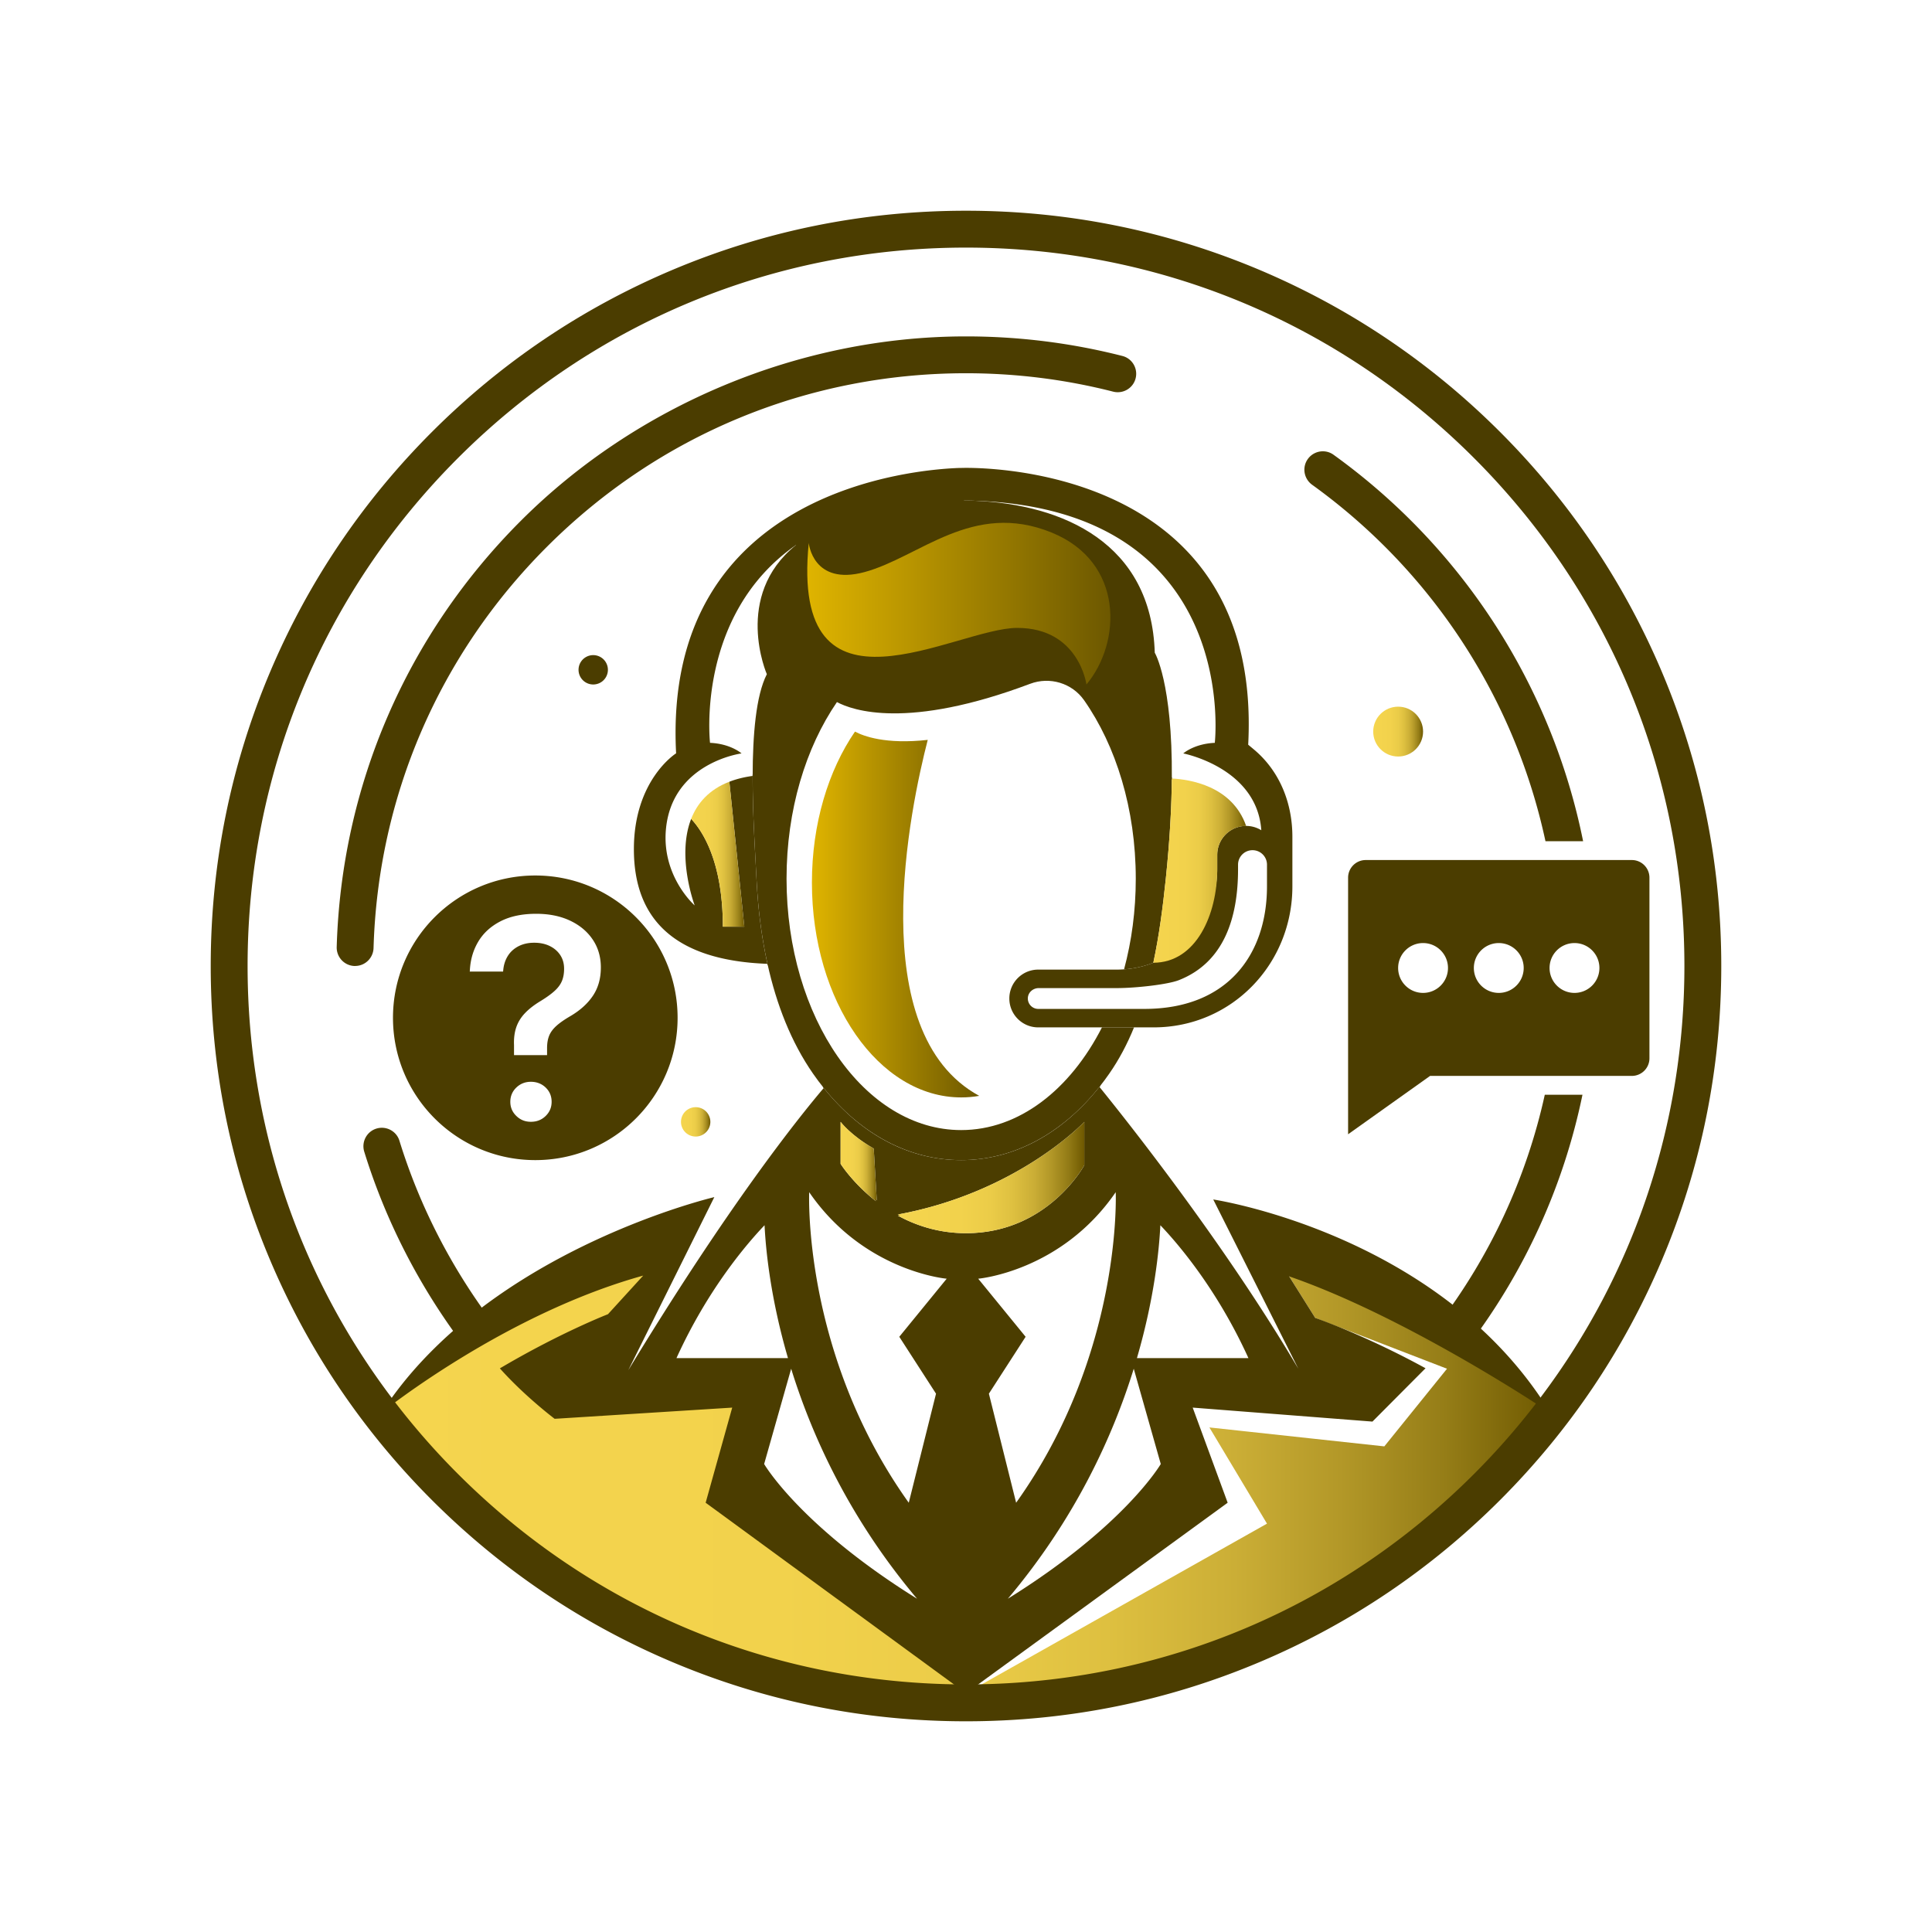
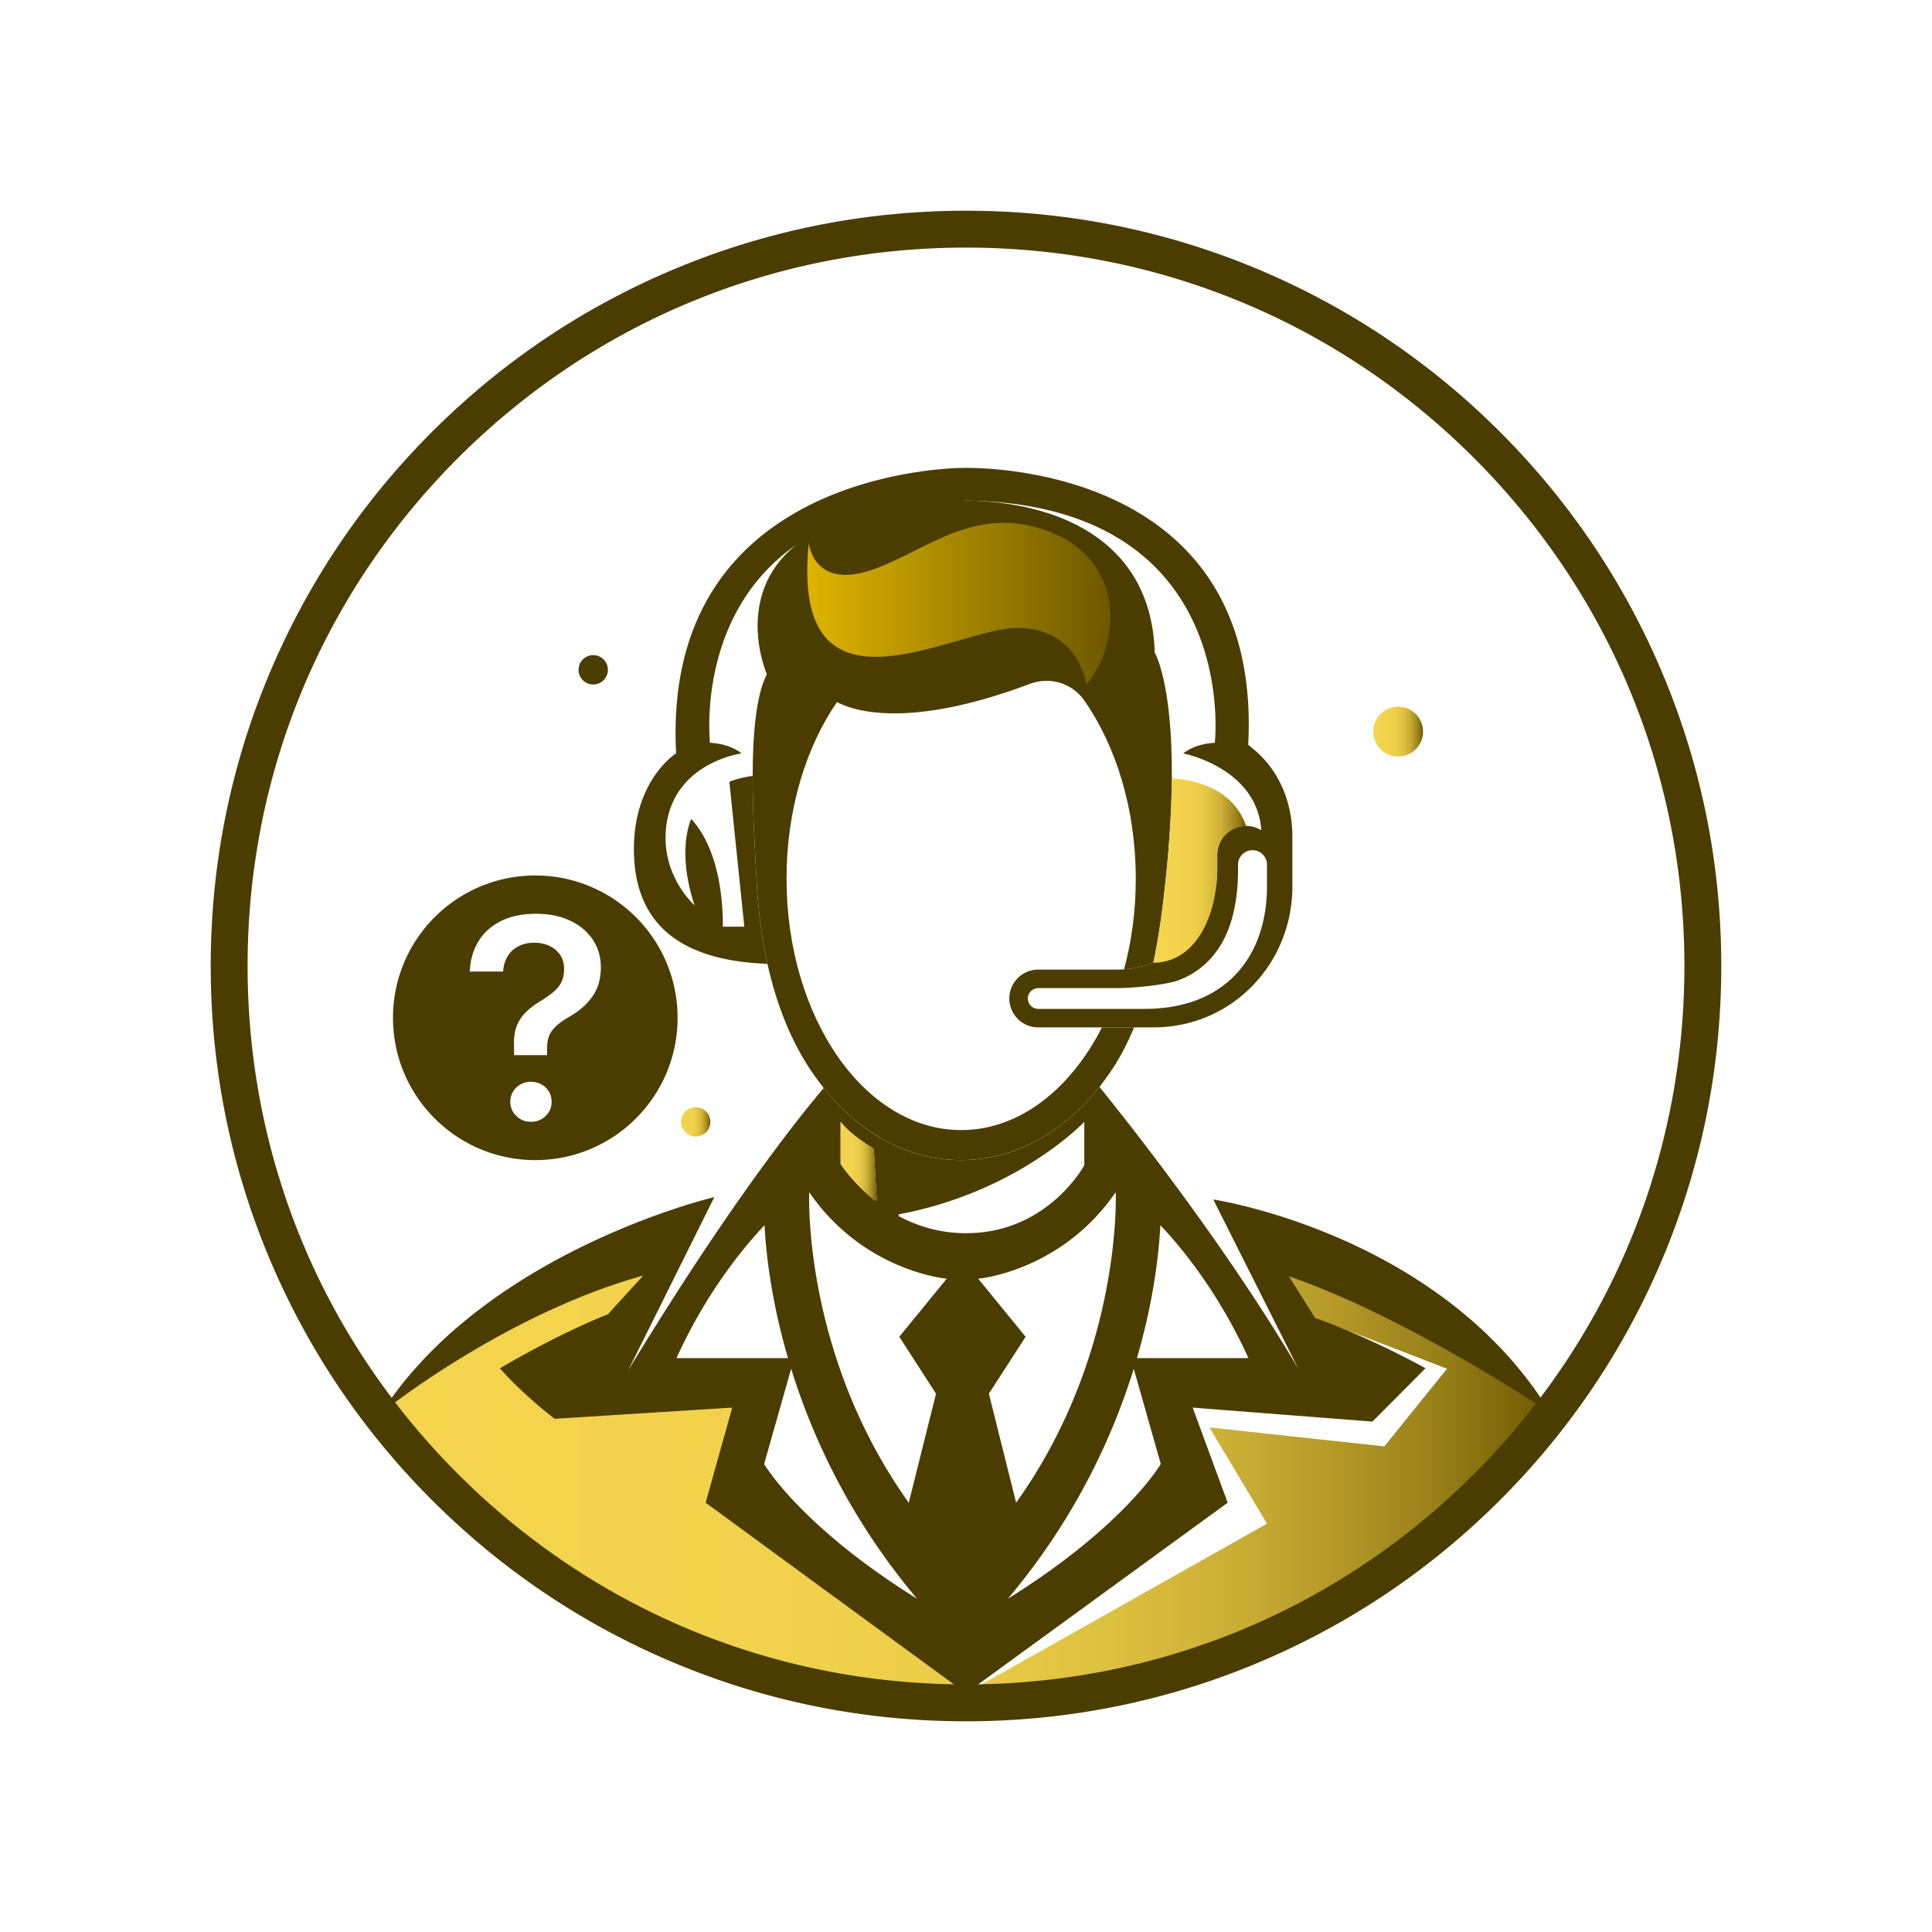
<svg xmlns="http://www.w3.org/2000/svg" xmlns:xlink="http://www.w3.org/1999/xlink" id="SvgjsSvg1243" width="288" height="288">
  <defs id="SvgjsDefs1244" />
  <g id="SvgjsG1245">
    <svg aria-hidden="true" data-bbox="111.69 111.69 800.62 800.63" data-type="ugc" viewBox="0 0 1024 1024" width="288" height="288">
      <defs>
        <linearGradient id="b" x1="202.27" x2="821.73" y1="773.41" y2="773.41" gradientUnits="userSpaceOnUse">
          <stop offset="0" stop-color="#f5d54e" class="stopColor4eb7f5 svgShape" />
          <stop offset=".34" stop-color="#f2d24c" class="stopColor4cb5f2 svgShape" />
          <stop offset=".5" stop-color="#ebcc48" class="stopColor48aeeb svgShape" />
          <stop offset=".62" stop-color="#dec040" class="stopColor40a4de svgShape" />
          <stop offset=".73" stop-color="#cbae36" class="stopColor3694cb svgShape" />
          <stop offset=".82" stop-color="#b39828" class="stopColor2881b3 svgShape" />
          <stop offset=".91" stop-color="#957d17" class="stopColor176895 svgShape" />
          <stop offset=".99" stop-color="#735d03" class="stopColor034c73 svgShape" />
          <stop offset="1" stop-color="#6d5800" class="stopColor00476d svgShape" />
        </linearGradient>
        <linearGradient id="a" x1="430.33" x2="519.02" y1="484.71" y2="484.71" gradientUnits="userSpaceOnUse">
          <stop offset="0" stop-color="#dfb400" class="stopColor83a6bd svgShape" />
          <stop offset="1" stop-color="#6d5800" class="stopColor00476d svgShape" />
        </linearGradient>
        <linearGradient id="c" x1="427.87" x2="588.53" y1="319.95" y2="319.95" xlink:href="#a" />
        <linearGradient id="d" x1="366.33" x2="394.5" y1="452.74" y2="452.74" xlink:href="#b" />
        <linearGradient id="e" x1="611.29" x2="660.48" y1="461.45" y2="461.45" xlink:href="#b" />
        <linearGradient id="f" x1="475.07" x2="574.7" y1="624.12" y2="624.12" xlink:href="#b" />
        <linearGradient id="g" x1="445.54" x2="464.76" y1="615.82" y2="615.82" xlink:href="#b" />
        <linearGradient id="h" x1="727.83" x2="754.25" y1="387.76" y2="387.76" xlink:href="#b" />
        <linearGradient id="i" x1="360.93" x2="376.5" y1="594.61" y2="594.61" xlink:href="#b" />
      </defs>
      <path fill="url(#b)" d="M202.27 748.7s107.11 148.74 309.74 148.74 309.72-148.58 309.72-148.58-70.98-66.84-138.48-72.39l13.84 22.04 69.85 26.95-33.22 41.15L641 756.57l30.53 50.99-159.51 89.88L388.1 789.99l13.64-59.56-110.19 6.33 44.43-36.7 19.9-50.65s-100.52 38.97-153.6 99.31Z" />
      <path fill="#4b3d00" d="M612.05 345.96c-1.77-57.89-48.29-78.61-95.58-80.56-.75-.04-1.49-.06-2.25-.07-.07 0-.21-.01-.42-.01-.63-.02-1.24-.03-1.9-.04-.52 0-1.06-.01-1.6-.01-.06-.02-.13 0-.19 0-1 .01-1.99.02-2.98.04h-.25s0 .01-.01.01h-.06l-.01-.01s0 .01-.01 0h-.01s-.02.01-.03.01h-.37c-1.23.03-2.46.07-3.66.11-1.21.04-2.41.1-3.6.16-2.08.11-4.12.24-6.13.41-.48.04-.95.07-1.42.11-.54.05-1.08.09-1.61.15-.58.05-1.16.11-1.74.17-.68.07-1.36.14-2.04.22-.46.05-.92.1-1.37.16-1.71.2-3.4.42-5.05.67-.71.1-1.42.21-2.12.33-.61.09-1.21.18-1.8.29-1 .16-1.99.34-2.97.52-.04.01-.07.01-.1.02-.8.15-1.6.3-2.38.47-.09.01-.17.03-.26.05-.39.07-.77.15-1.14.24-.65.13-1.29.27-1.92.41l-1.05.24c-1.54.35-3.06.72-4.54 1.11-.33.09-.65.17-.97.26-.58.15-1.16.31-1.73.48-.25.06-.49.13-.72.2-1.6.46-3.16.93-4.69 1.43l-.81.27c-.71.23-1.42.47-2.12.72-.86.29-1.7.6-2.53.91-.63.23-1.25.47-1.86.71-.55.21-1.1.43-1.64.65-.12.04-.23.09-.34.14-.55.22-1.09.45-1.63.68-.6.25-1.18.5-1.76.76-.78.34-1.54.69-2.3 1.05-3.72 1.74-7.22 3.61-10.52 5.6-.18.11-.36.22-.53.32-1.88 1.14-3.69 2.32-5.44 3.54-.04.01-.06.04-.09.06-33.46 27.02-15.36 68.4-15.36 68.4-5.83 11.37-7.48 32.43-7.52 53.92-.04 20.44 1.38 41.26 2.03 54.48.76 15.51 2.62 30.69 5.82 45.11 4.78 21.61 12.56 41.5 24.13 58.17 1.85 2.66 3.75 5.21 5.71 7.64 19.88 24.73 45.43 38.22 72.82 38.22s53.35-13.71 73.28-38.82c1.8-2.25 3.55-4.6 5.24-7.04 5.25-7.55 9.55-15.75 13.11-24.49h-17c-16.84 33-44 54.43-74.63 54.43-51.12 0-92.55-59.64-92.55-133.22 0-36.49 10.2-69.57 26.71-93.63 8.16 4.37 37.26 14.83 102.4-9.69 10.41-3.92 22.21-.39 28.59 8.71 16.91 24.13 27.4 57.61 27.4 94.61 0 16.93-2.19 33.13-6.21 48.03 5.44-.38 10.64-1.58 15.52-3.49 3.04-14.27 5.03-29.28 6.61-44.54 2.17-20.93 3.08-38.47 3.19-53.11.38-51.1-9.04-66.67-9.04-66.67Zm-36.21 16.84s-3.94-30-36.7-30-120.5 55.61-110.48-44.98c0 0 2.11 22.84 29.59 15.39 29.12-7.9 57.19-37.96 99.05-20.99 38.76 15.71 37.08 58.47 18.54 80.58Z" class="color002d4b svgShape" />
      <path fill="none" stroke="#4b3d00" stroke-miterlimit="10" stroke-width="1.22" d="M510.11 265.26c-40.19.28-68.42 9.84-88.23 23.62a69.41 69.41 0 018.54-5.87c17.11-10.04 47.07-17.64 77.78-17.76h.49c.48 0 .96 0 1.42.01zM575.84 362.8s-3.94-30-36.7-30-120.5 55.61-110.48-44.99c0 0 2.11 22.84 29.59 15.4 29.12-7.9 57.19-37.96 99.04-20.99 38.77 15.72 37.09 58.47 18.54 80.58z" class="colorStroke002d4b svgStroke" />
-       <path fill="url(#a)" d="M519.02 580.82c-3.14.55-6.34.83-9.59.83-43.69 0-79.1-50.98-79.1-113.86 0-31.19 8.72-59.47 22.83-80.03 4.45 2.39 16.18 6.88 38.56 4.39-9.16 35.46-34.65 155.01 27.3 188.68Z" />
      <path fill="url(#c)" d="M575.84 362.8s-3.94-30-36.7-30-120.5 55.61-110.48-44.99c0 0 2.11 22.84 29.59 15.4 29.12-7.9 57.19-37.96 99.04-20.99 38.77 15.72 37.09 58.47 18.54 80.58Z" />
      <path fill="#4b3d00" d="m664.63 397.26-3.06-2.55c8.03-153.07-152.09-146.69-152.09-146.69l-1.45.02h-.02c-12.09.46-49.58 3.44-84.05 22.37-36.35 19.96-69.35 57.66-65.61 128.87 0 0-22.38 13.99-22.38 50.81s21.28 58.95 70.8 60.76c-3.2-14.42-5.06-29.6-5.82-45.11-.65-13.22-2.07-34.04-2.03-54.48-4.68.63-8.77 1.69-12.35 3.08l7.93 76.82h-11.37c0-34.68-10.94-50.91-16.8-57.12-7.87 20.12 1.87 45.86 1.87 45.86s-17.29-15.13-15.29-39.83c2.92-35.87 40.12-40.74 40.12-40.74s-5.7-5.12-16.7-5.61c0 0-7.79-67.66 45.47-104.78.03-.02.05-.05.09-.06a69.612 69.612 0 0 1 10.27-6.85c.53-.3 1.07-.59 1.62-.87.44-.23.88-.46 1.34-.68.06-.04.13-.07.19-.1.26-.14.53-.26.8-.39.01 0 .01-.01.02-.01.12-.06.25-.12.37-.18.34-.16.69-.32 1.04-.49.52-.24 1.06-.48 1.6-.72s1.08-.47 1.63-.7c.32-.13.64-.27.96-.4.33-.14.65-.27.98-.4.51-.2 1.02-.41 1.54-.6.41-.16.82-.32 1.23-.47.58-.22 1.17-.43 1.77-.65.52-.18 1.05-.37 1.59-.55.52-.18 1.05-.36 1.59-.54.9-.3 1.81-.59 2.75-.87.65-.21 1.31-.41 1.98-.6.24-.08.47-.14.72-.21.5-.14.99-.29 1.5-.43.02-.01.05-.01.07-.02.84-.24 1.7-.47 2.57-.69.78-.2 1.57-.4 2.36-.6.85-.2 1.7-.41 2.56-.61.06-.02.13-.03.19-.05.1-.02.21-.04.31-.07.59-.13 1.17-.26 1.77-.39l1.82-.39c.61-.13 1.23-.25 1.85-.37l1.86-.36c.62-.12 1.24-.23 1.87-.34.15-.03.31-.05.48-.08 2.42-.42 4.88-.8 7.38-1.14.89-.12 1.77-.24 2.66-.34.53-.07 1.05-.13 1.58-.19.11-.01.23-.03.34-.04l.77-.09c.58-.06 1.15-.11 1.73-.17 1.18-.12 2.37-.23 3.56-.32.62-.05 1.24-.1 1.86-.14.46-.04.91-.07 1.37-.1.73-.05 1.46-.09 2.19-.13.66-.04 1.31-.07 1.97-.1h.04l.61-.03h.17c.89-.04 1.78-.07 2.67-.09h2.39s.01-.01.02 0 .01-.01.02 0h.11s.02-.01.03 0h.18s.02-.01.03-.01h.02s0 .01.01.01h.06s.06-.01.09-.01h.17c2.41 0 5.51 0 6.67.01.21 0 .35.01.42.01.76.01 1.5.03 2.25.07 141.64 4.62 127.41 128.32 127.41 128.32-11 .49-16.71 5.61-16.71 5.61s39.08 7.55 41.36 40.72a15.24 15.24 0 0 0-8.05-2.29c-8.45 0-15.31 6.86-15.31 15.31v7.65c0 .44 0 .87-.02 1.31-.53 21.96-14.45 40.65-33.86 48.25a52.508 52.508 0 0 1-15.52 3.49c-1.26.09-2.54.14-3.81.14h-41.67c-8.46 0-15.31 6.86-15.31 15.31s6.85 15.31 15.31 15.31h61.18c41.28 0 73.53-33.46 73.53-74.75v-26.27c0-17.86-6.69-34.79-20.37-46.25Zm6.9 72.52c0 35.87-20.66 64.96-64.96 64.96h-56.28c-3.22 0-5.81-2.78-5.49-6.07.28-2.86 2.86-4.96 5.73-4.96h41.43c10.02 0 26.92-1.89 32.81-4.19 23.99-9.38 31.42-33.08 31.42-58.8v-2.43c0-4.24 3.43-7.67 7.67-7.67a7.666 7.666 0 0 1 7.67 7.67v11.49Z" class="color002d4b svgShape" />
      <path fill="none" stroke="#4b3d00" stroke-miterlimit="10" stroke-width="1.22" d="M413.06 510.97c-2.14 0-4.24-.04-6.28-.12M403.01 410.79c-1.41.12-2.78.27-4.09.47" class="colorStroke002d4b svgStroke" />
-       <path fill="url(#d)" d="M394.5 491.15h-11.37c0-34.68-10.94-50.91-16.81-57.12 3.22-8.22 9.33-15.48 20.25-19.7l7.92 76.81Z" />
      <path fill="url(#e)" d="M660.48 437.76c-8.45 0-15.31 6.86-15.31 15.31v7.64c0 23.99-11.17 49.56-33.88 49.56 3.04-14.27 5.03-29.27 6.61-44.54 2.17-20.93 3.07-38.47 3.18-53.11 9.46.48 31.99 3.88 39.39 25.13Z" />
      <path fill="none" stroke="#4b3d00" stroke-miterlimit="10" stroke-width="1.22" d="M616.82 412.59s1.63-.1 4.26.04M442.23 570.25s-1.92 2.06-5.62 6.41" class="colorStroke002d4b svgStroke" />
      <path fill="#4b3d00" d="M816.5 740.73c-8.26-12.19-17.57-23.01-27.46-32.61-1.37-1.33-2.76-2.64-4.15-3.94-3.76-3.46-7.59-6.76-11.48-9.91-1.16-.94-2.32-1.86-3.49-2.76-58.52-45.54-126.87-55.76-126.87-55.76l45.09 89.71c-38.53-65.4-89.76-130.07-105.43-149.4-19.93 25.11-45.67 38.82-73.28 38.82s-52.94-13.49-72.82-38.22c-13.47 15.86-50.54 62.16-103.61 149.6l45.61-91.77s-66.34 15.57-123.27 58.57c-3.31 2.49-6.6 5.08-9.83 7.77-1.8 1.49-3.59 3.01-5.36 4.56-3.44 3.03-6.81 6.17-10.1 9.43-8.08 7.98-15.65 16.65-22.43 26.07a176.68 176.68 0 0 0-5.35 7.82s2.52-2.03 7.14-5.46c6.09-4.51 15.83-11.44 28.23-19.3 5.53-3.5 11.59-7.19 18.09-10.94 23.86-13.73 53.69-28.2 85.19-36.92l-18.68 20.46s-24.64 9.54-55.94 27.92c-.45.25-.9.52-1.36.79 13.12 14.74 29.03 26.73 29.03 26.73l2.18-.13 91.94-5.8-14.08 50.42 8.55 6.24 50.47 36.95 72.52 53.05 6.46 4.72 6.49-4.72 78.03-56.81 54.15-39.43-.72-1.99-17.81-48.43 84.43 6.57 10.84.84 28.14-28.27c-1.97-1.08-3.93-2.13-5.85-3.15-15.36-8.11-28.87-14.11-38.35-18.03-.06-.02-.11-.05-.16-.07-7.65-3.15-12.66-4.94-13.84-5.34-.04-.02-.07-.03-.1-.04-.07-.02-.11-.04-.14-.05h-.03l-13.84-22.03c25.39 8.77 52.61 22.09 76.15 34.94a878.92 878.92 0 0 1 18.53 10.41c15.72 9.1 28.54 17.15 36.16 22.06 4.5 2.89 7.19 4.68 7.6 4.95.01.01.02.02.03.02-1.69-2.78-3.43-5.49-5.22-8.13ZM574.7 594.62v22.97s-19.27 36.03-62.69 36.03c-14.67 0-27.02-4.2-36.94-9.76 64.08-11.58 99.63-49.24 99.63-49.24Zm-129.16 0s5.28 7.12 17.56 14.13l1.66 28.29c-12.68-9.74-19.22-20.16-19.22-20.16v-22.26Zm-16.65 37.26c28.9 42.1 72.88 45.86 72.88 45.86l-25.13 30.78 19.47 30.16-14.45 57.8c-56.54-79.17-52.77-164.6-52.77-164.6Zm57.17 215.48c-62.07-38.63-81.05-71.4-81.05-71.4l14.32-50.5c11.22 36.21 31.19 79.73 66.73 121.9ZM405.23 649.4c.64 13 3.12 38.58 12.42 70.44h-59.11c16.68-36.72 37.59-60.92 46.69-70.44Zm113.24 28.34s43.97-3.76 72.88-45.86c0 0 3.76 85.43-52.78 164.6l-14.44-57.8 19.47-30.16-25.13-30.78Zm15.71 169.62c35.54-42.17 55.51-85.69 66.73-121.9l14.32 50.5s-18.98 32.77-81.05 71.4Zm68.41-127.52c9.3-31.86 11.78-57.44 12.42-70.44 9.1 9.52 30.01 33.72 46.69 70.44h-59.11Z" class="color002d4b svgShape" />
-       <path fill="url(#f)" d="M574.7 594.61v22.97s-19.27 36.04-62.69 36.04c-14.67 0-27.02-4.2-36.94-9.76 64.08-11.57 99.63-49.24 99.63-49.24Z" />
      <path fill="url(#g)" d="M464.76 637.03c-12.68-9.74-19.22-20.16-19.22-20.16v-22.26s5.28 7.12 17.56 14.13l1.65 28.28Z" />
      <path fill="none" stroke="#4b3d00" stroke-miterlimit="10" stroke-width="1.22" d="M582.71 576.06c-3.04-3.76-4.74-5.81-4.74-5.81M471.76 644.43c1.11-.18 2.22-.37 3.31-.58-3.8-2.12-7.24-4.45-10.31-6.82l.55 9.52" class="colorStroke002d4b svgStroke" />
      <path fill="#4b3d00" d="M512 892.78c-1.81 0-3.61-.01-5.41-.04l5.42 4.7 6.49-4.72c-2.16.04-4.33.06-6.5.06Zm0 0c-1.81 0-3.61-.01-5.41-.04l5.42 4.7 6.49-4.72c-2.16.04-4.33.06-6.5.06Zm0 0c-1.81 0-3.61-.01-5.41-.04l5.42 4.7 6.49-4.72c-2.16.04-4.33.06-6.5.06Zm368.85-536.6c-20.16-47.67-49.03-90.48-85.79-127.24s-79.57-65.62-127.24-85.79c-49.36-20.87-101.78-31.46-155.82-31.46s-106.46 10.59-155.82 31.46c-47.67 20.17-90.48 49.03-127.24 85.79s-65.63 79.57-85.79 127.24c-20.88 49.36-31.46 101.79-31.46 155.82s10.58 106.47 31.46 155.83c20.16 47.67 49.03 90.48 85.79 127.24s79.57 65.62 127.24 85.78c49.36 20.88 101.78 31.47 155.82 31.47s106.46-10.59 155.82-31.47c47.67-20.16 90.48-49.02 127.24-85.78s65.63-79.57 85.79-127.24c20.88-49.36 31.46-101.79 31.46-155.83s-10.58-106.46-31.46-155.82ZM816.5 740.73c-.51.7-1.04 1.39-1.58 2.09-.27.36-.54.71-.83 1.07-10.04 13.04-21 25.52-32.84 37.36C711.33 851.17 619 890.56 520.46 892.68c-.65.02-1.3.04-1.96.04a351.325 351.325 0 0 1-11.91.02c-.35 0-.7-.01-1.04-.02-99.3-1.63-192.4-41.07-262.8-111.47a386.135 386.135 0 0 1-33.34-38c-.32-.41-.64-.83-.95-1.25-.29-.37-.57-.74-.84-1.11-49.58-65.63-76.39-145.2-76.39-228.89 0-101.71 39.6-197.33 111.52-269.24C314.67 170.84 410.29 131.23 512 131.23s197.33 39.61 269.25 111.53C853.17 314.67 892.77 410.29 892.77 512c0 83.62-26.77 163.13-76.27 228.73ZM512 892.78c-1.81 0-3.61-.01-5.41-.04l5.42 4.7 6.49-4.72c-2.16.04-4.33.06-6.5.06Zm0 0c-1.81 0-3.61-.01-5.41-.04l5.42 4.7 6.49-4.72c-2.16.04-4.33.06-6.5.06Zm0 0c-1.81 0-3.61-.01-5.41-.04l5.42 4.7 6.49-4.72c-2.16.04-4.33.06-6.5.06Z" class="color002d4b svgShape" />
-       <path fill="#4b3d00" d="M245.04 712.09c-22.96-30.62-40.67-65.08-51.97-101.63-1.64-5.29 1.38-10.89 6.72-12.36 5.06-1.39 10.35 1.46 11.9 6.48 10.65 34.52 27.39 67.07 49.09 95.97 1.96 2.62-13.39 14.7-15.75 11.54zM818.77 580.25h19.97c-10.13 49.03-31.18 94.96-61.94 134.89-4.76-4.62-9.67-8.95-14.67-12.99 27.67-36.24 46.89-77.69 56.64-121.9zM819.13 445.85c-16.21-75.44-59.85-142.94-123.67-188.91-4.3-3.1-5.41-9.03-2.44-13.43a9.793 9.793 0 018.12-4.31c1.96 0 3.92.58 5.63 1.81 69 49.66 115.8 123.01 132.31 204.84h-19.95zM188.22 512c-5.53 0-9.93-4.58-9.76-10.11 2.52-85.35 36.95-165.21 97.59-225.85s146.83-97.74 235.96-97.74c28.1 0 55.94 3.49 82.91 10.38 5.31 1.36 8.42 6.88 6.9 12.15-1.47 5.1-6.73 8.06-11.87 6.74-25.35-6.47-51.52-9.74-77.95-9.74-83.91 0-162.81 32.68-222.14 92.01-57.09 57.09-89.5 132.27-91.87 212.61-.16 5.3-4.46 9.53-9.76 9.53zM864.91 455.84H723.85c-5.15 0-9.33 4.19-9.33 9.34v136.01l43.46-30.94h106.93c5.15 0 9.33-4.18 9.33-9.34v-95.73c0-5.15-4.18-9.34-9.33-9.34zm-110.66 70.42c-7.3 0-13.21-5.92-13.21-13.21s5.91-13.21 13.21-13.21 13.21 5.91 13.21 13.21-5.91 13.21-13.21 13.21zm40.13 0c-7.3 0-13.21-5.92-13.21-13.21s5.91-13.21 13.21-13.21 13.21 5.91 13.21 13.21-5.92 13.21-13.21 13.21zm40.13 0c-7.3 0-13.21-5.92-13.21-13.21s5.91-13.21 13.21-13.21 13.21 5.91 13.21 13.21-5.92 13.21-13.21 13.21z" class="color002d4b svgShape" />
      <path fill="url(#h)" d="M754.25 387.76c0 7.296-5.914 13.21-13.21 13.21-7.296 0-13.21-5.914-13.21-13.21 0-7.296 5.914-13.21 13.21-13.21 7.296 0 13.21 5.914 13.21 13.21z" />
      <path fill="url(#i)" d="M376.5 594.61a7.78 7.78 0 1 1-15.56 0 7.78 7.78 0 0 1 15.56 0z" />
      <path fill="#4b3d00" d="M322.2 355.01a7.78 7.78 0 11-15.56 0 7.78 7.78 0 0115.56 0zM283.72 464.03c-41.66 0-75.43 33.77-75.43 75.42s33.77 75.43 75.43 75.43 75.42-33.77 75.42-75.43-33.77-75.42-75.42-75.42zm5.49 127.46c-2.11 2.06-4.71 3.08-7.82 3.08s-5.58-1.02-7.71-3.08c-2.13-2.05-3.2-4.56-3.2-7.52s1.07-5.53 3.2-7.56 4.7-3.04 7.71-3.04 5.71 1.01 7.82 3.04c2.1 2.03 3.16 4.55 3.16 7.56s-1.06 5.47-3.16 7.52zm29.25-78.66c0 5.72-1.37 10.64-4.1 14.78-2.73 4.14-6.65 7.73-11.77 10.79-3.31 1.91-5.88 3.69-7.7 5.34-1.84 1.66-3.11 3.4-3.84 5.23-.73 1.83-1.09 4-1.09 6.5v3.76h-17.52v-5.26c-.15-3.51.24-6.64 1.16-9.4.93-2.76 2.46-5.27 4.59-7.52 2.13-2.26 4.9-4.41 8.31-6.47 3.11-1.9 5.58-3.68 7.41-5.34 1.83-1.65 3.13-3.41 3.91-5.26.77-1.86 1.16-4.01 1.16-6.47v-.07c0-2.71-.66-5.09-1.99-7.15-1.33-2.05-3.18-3.67-5.56-4.85-2.39-1.18-5.15-1.77-8.31-1.77s-5.94.63-8.35 1.88c-2.41 1.26-4.29 2.97-5.64 5.16-1.35 2.18-2.16 4.7-2.41 7.55l-.07.68h-17.67l.07-.83c.3-5.61 1.81-10.66 4.51-15.15 2.71-4.49 6.63-8.05 11.77-10.68 5.14-2.63 11.42-3.95 18.84-3.95 6.87 0 12.87 1.22 18.01 3.65s9.14 5.78 11.99 10.04c2.86 4.26 4.29 9.17 4.29 14.74v.07z" class="color002d4b svgShape" />
    </svg>
  </g>
</svg>